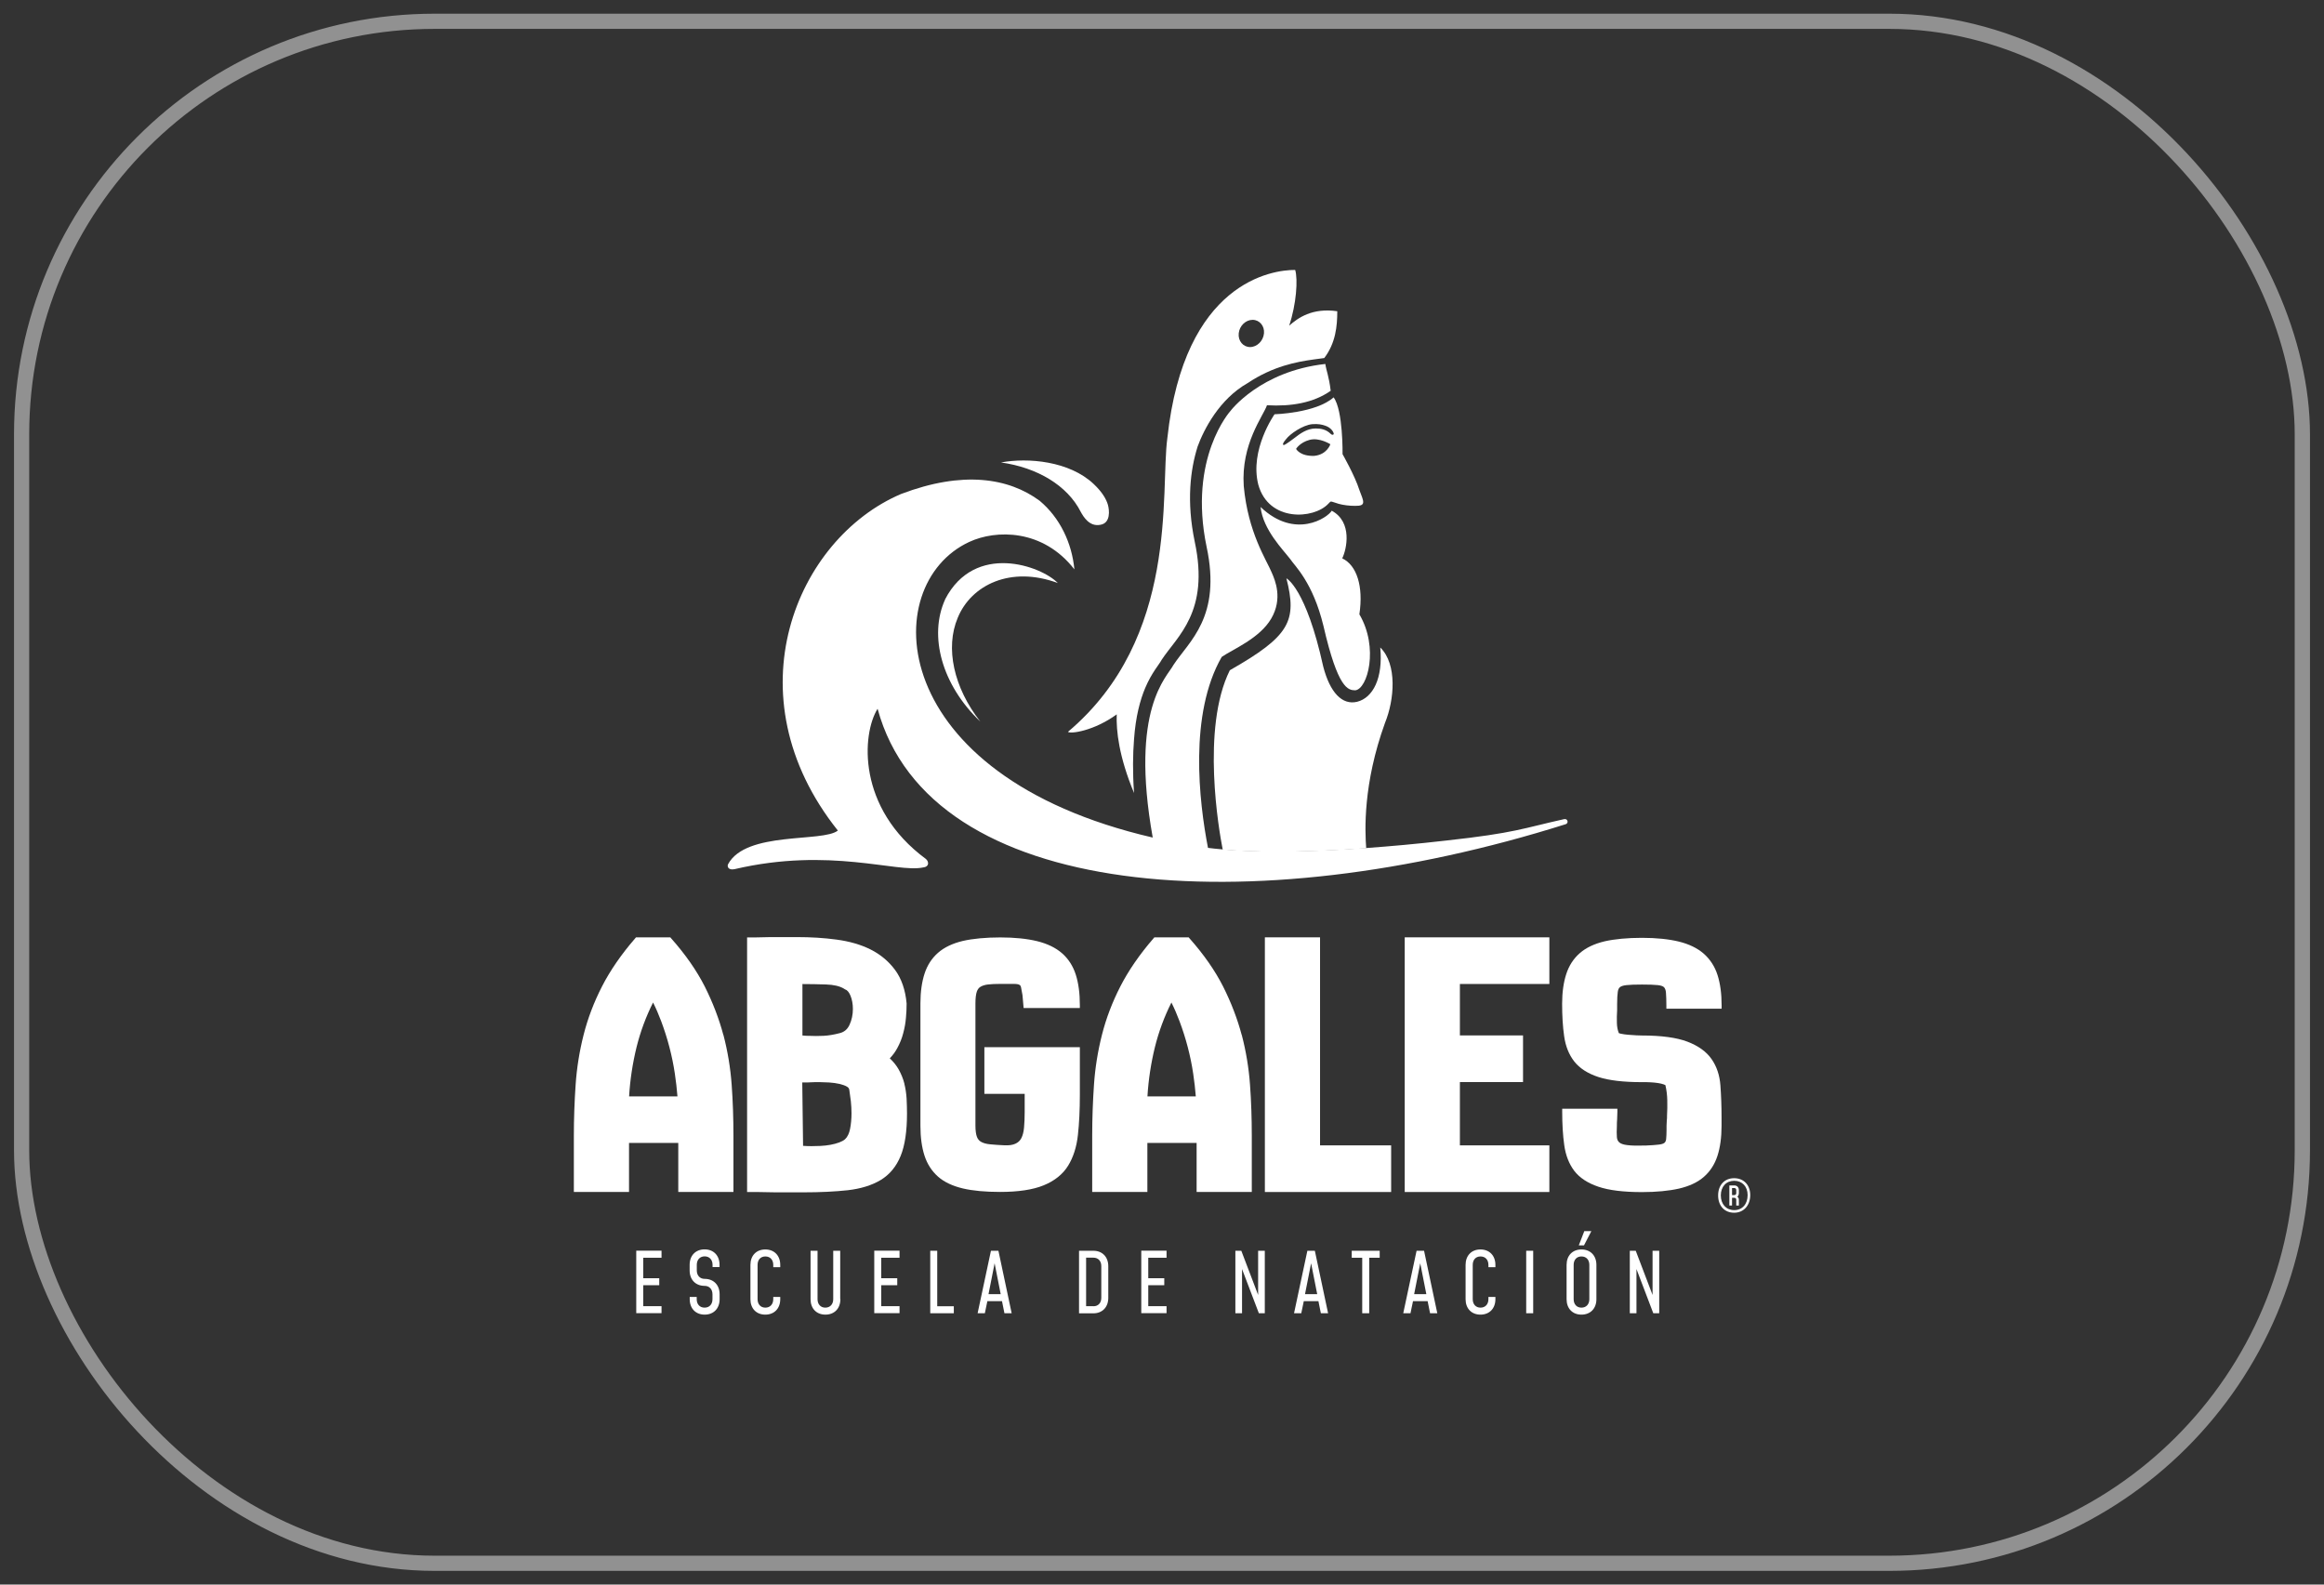
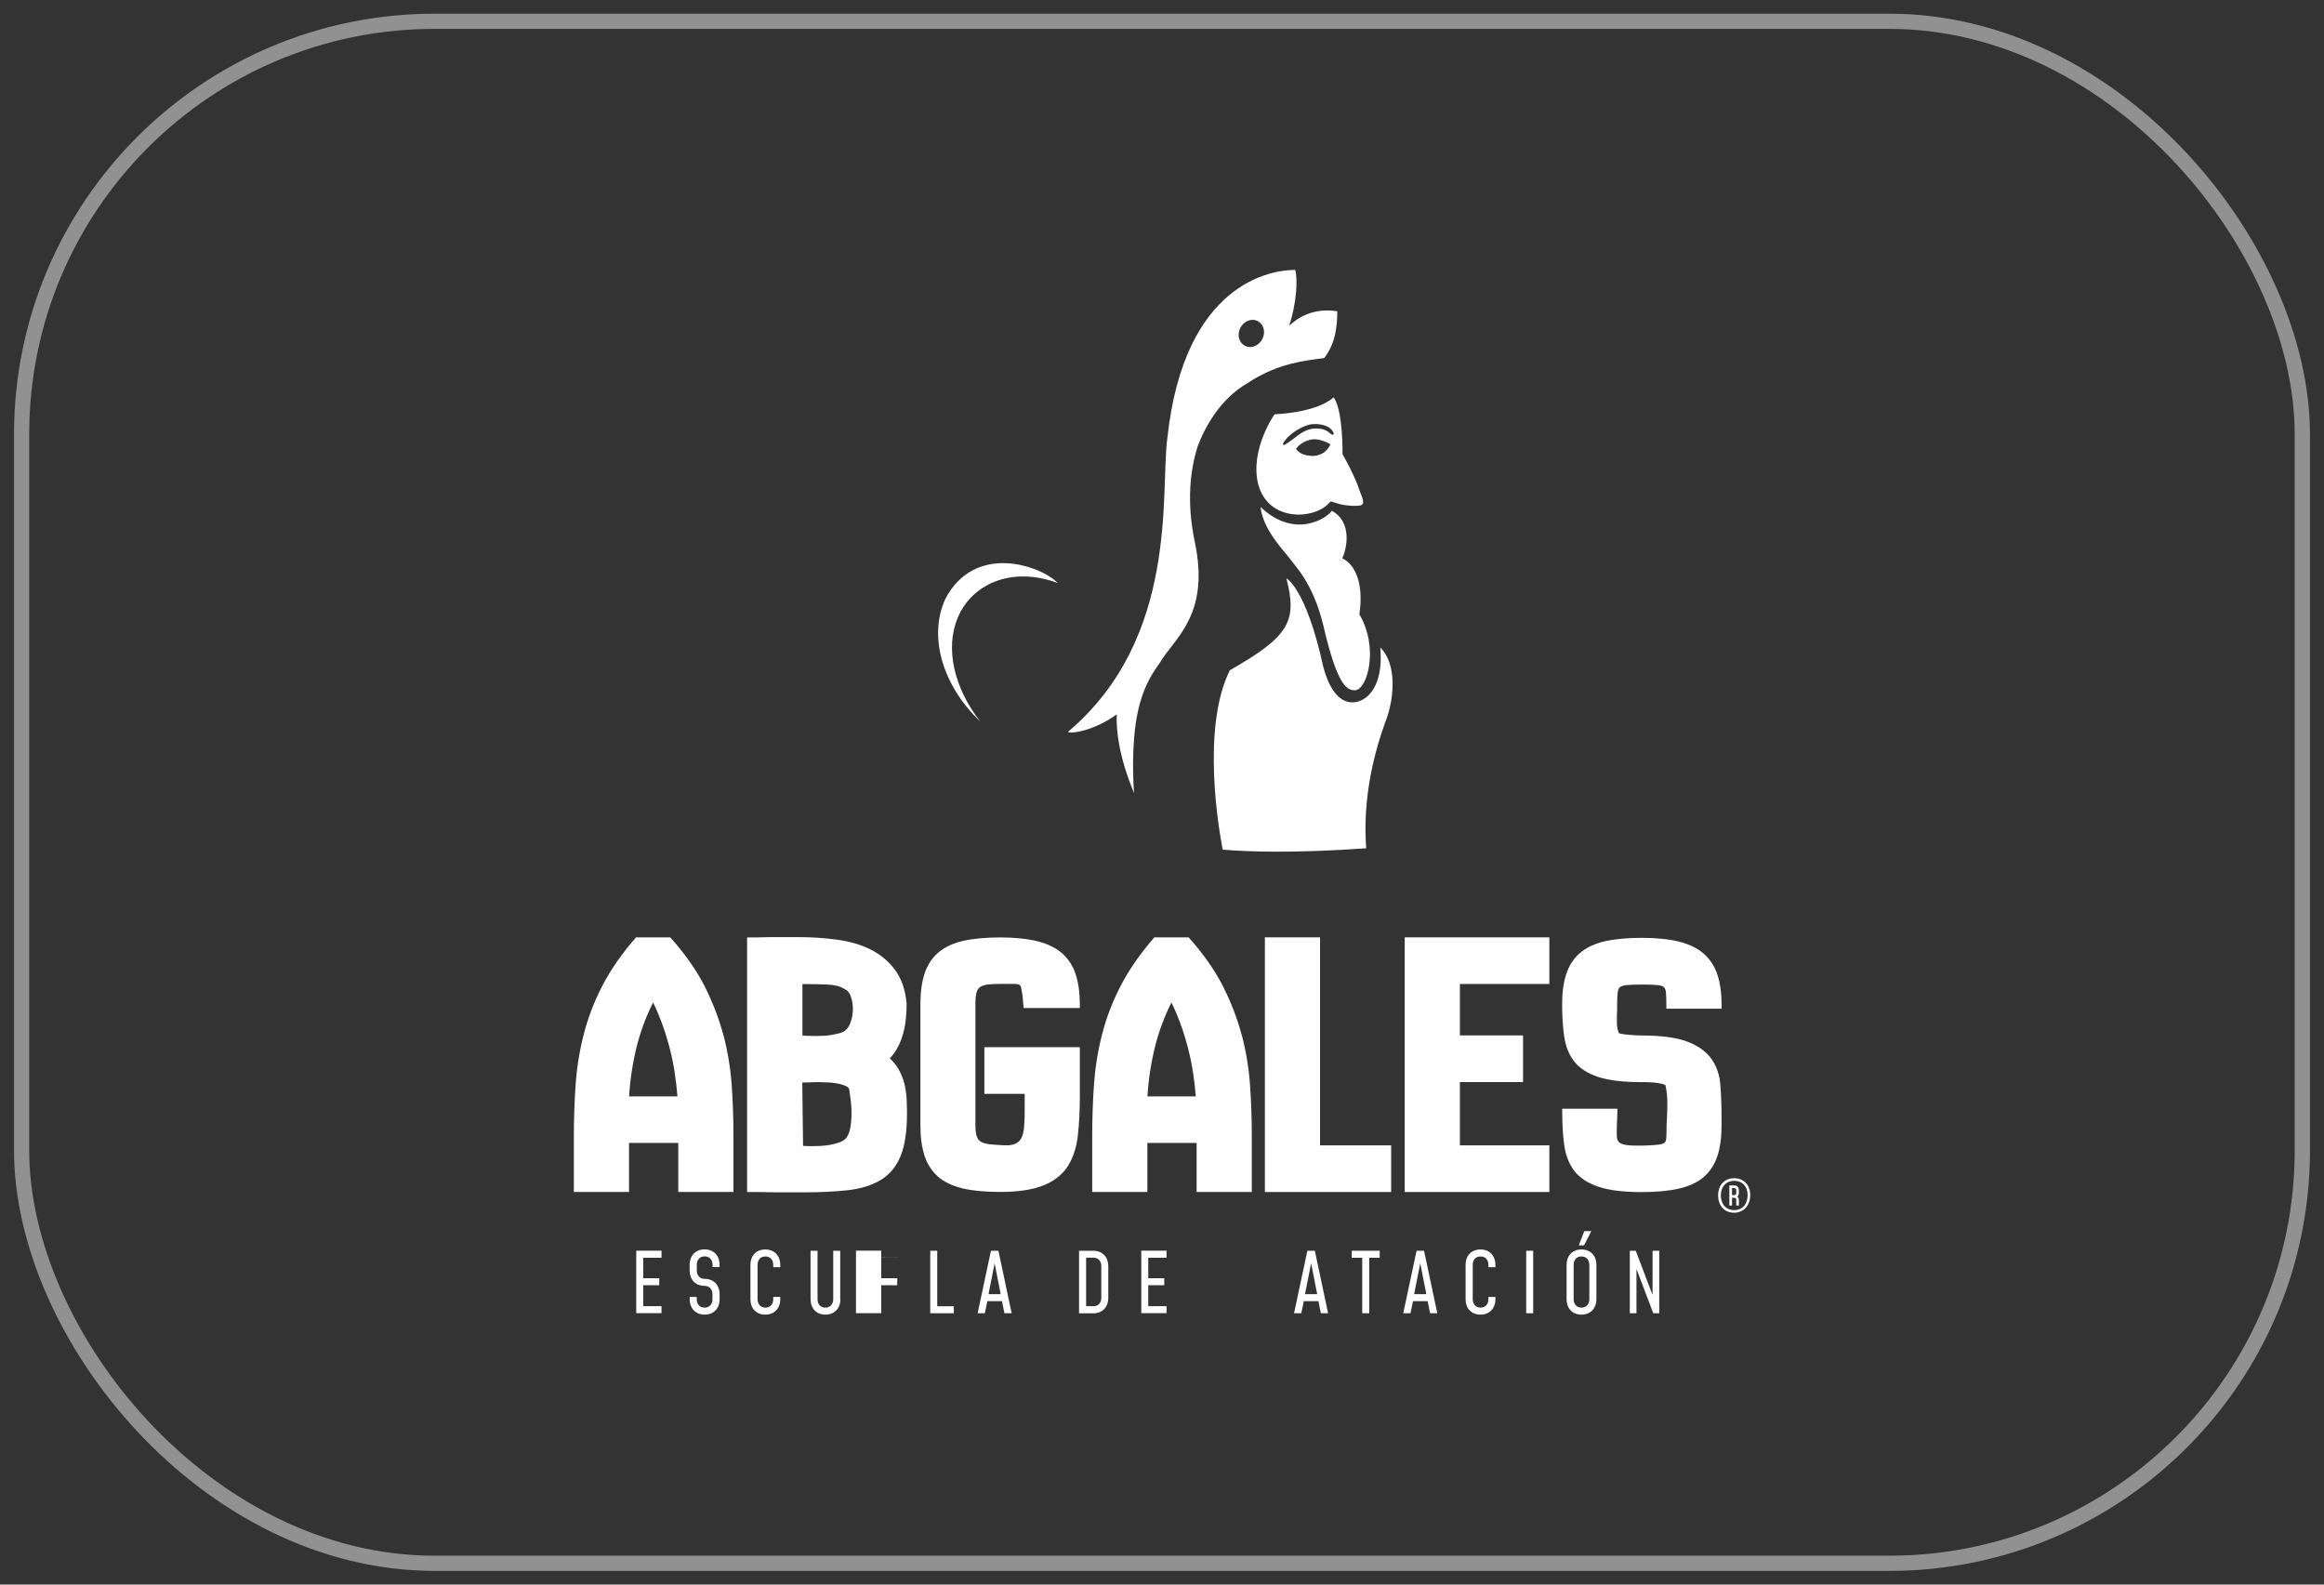
<svg xmlns="http://www.w3.org/2000/svg" viewBox="0 0 286 195" id="Layer_1">
  <rect x="0" y="0" width="286" height="195" fill="#333333" stroke="none" />
  <defs>
    <style>.cls-1{stroke-miterlimit:10;}.cls-1,.cls-2{fill:none;stroke:#fff;stroke-width:1.25px;}.cls-3{fill:#fff;}.cls-4{opacity:.46;}</style>
  </defs>
  <path d="M155.13,62.4c.31,2.79,2.76,5.24,3.65,6.4.53.83,2.77,2.8,4.09,8.23,1.79,7.77,3.03,7.9,3.91,7.92,1.52-.15,2.93-5.24.51-9.35.52-3.46-.33-6.05-2.11-6.89.55-1.11,1.29-4.47-1.29-5.86-.51.86-4.51,3.58-8.75-.45Z" class="cls-3" />
-   <path d="M192.55,100.8s-.03,0-.04,0c-5.14,1.14-5.98,1.7-14.55,2.64-3.64.42-6.91.71-9.84.92-8.78.62-14.44.44-17.64.17-.74-.06-1.33-.13-1.82-.19-1.11-5.73-2.35-16.47,1.69-23.5,1.31-.91,4.68-2.27,6.1-4.73,1.42-2.45.49-4.66.05-5.66-.65-1.57-2.91-4.89-3.44-10.64-.35-5.19,2.4-8.6,2.86-9.94,3.01.17,5.73-.3,7.84-1.78-.21-1.78-.54-2.46-.66-3.3-8.03.89-11.68,5.79-11.68,5.79,0,0-5.22,5.74-2.93,16.71,1.85,8.65-2.15,11.6-4.08,14.54-.78,1.5-5.39,5.34-2.55,21.24-33.01-7.65-33.89-31.14-22.58-36.38,3.29-1.53,9.07-1.61,12.94,3.38-.31-3.24-1.76-6.33-4.27-8.44-3.84-2.84-9.48-3.72-17.06-.84-12.89,5.49-21.07,24.76-7.78,41.42-1.86,1.48-11.3.03-13.51,4.14-.15.33.07.76.8.61,11.74-2.75,19.96.49,23.2-.21.76-.07.74-.7.35-1.04-8.54-6.29-7.88-15.4-5.95-18.49,6.42,23.64,46.08,26.39,84.67,14.21.16-.04.26-.19.24-.36-.03-.18-.19-.3-.36-.27Z" class="cls-3" />
  <path d="M164.12,48.9c-2.18,1.94-7.27,2.08-7.27,2.08,0,0-3.09,4.36-2,8.66,1.28,4.62,6.82,4.26,8.61,2.36.41-.38.1-.36,1.28,0,.54.15,1.31.26,2.04.25,1.4.03,1.04-.55.51-1.95-.55-1.75-2.07-4.41-2.07-4.41,0,0,.08-5.41-1.1-6.99ZM161.73,56.1c-1.76.06-2.23-.86-2.23-.86,0,0,.46-.79,1.67-1.11,1.21-.32,2.55.54,2.55.54,0,0-.41,1.28-1.99,1.43ZM164.11,53.46s-.1.05-.14.05c-.05,0-.17-.07-.21-.12-.57-.56-1.22-.66-1.85-.66-1.05,0-1.89.61-2.61,1.17-.41.32-.75.55-.98.7-.18.11-.29.18-.35.16-.06-.01-.26-.07.32-.74.45-.6,2-1.7,3.19-1.82.75-.06,1.21.05,1.59.18.78.25,1.02.82,1.04.89.01.04.05.14,0,.19Z" class="cls-3" />
  <path d="M147.36,55.01c.8-2.19,2.7-5.89,6.17-7.86,3.13-2.09,6.03-2.62,8.11-2.91.49-.07.94-.12,1.33-.18,1.4-1.84,1.6-3.92,1.6-5.76-3.1-.44-4.83.82-5.92,1.78.89-2.66,1.09-5.7.74-6.86-2.81-.02-13.66,1.46-15.73,20.69-.9,6.55,1.52,24.55-12.23,36.15.28.29,3.21-.11,6-2.15-.08,2.01.27,5.21,2.13,9.68-.18-2.55-.15-4.75,0-6.62.2-2.83.76-4.84,1.37-6.3.81-1.91,1.71-2.87,2.02-3.46,1.93-2.94,5.93-5.89,4.08-14.54-1.04-4.99-.53-8.89.34-11.67ZM152.44,41.03c.09-.93.86-1.67,1.71-1.67s1.49.75,1.4,1.67c-.09.93-.86,1.68-1.71,1.68s-1.49-.75-1.4-1.68Z" class="cls-3" />
  <path d="M169.86,79.68c.36,3.8-.91,6.19-2.84,6.68-1.85.45-3.35-1.14-4.18-4.34-2.12-9.66-4.53-10.85-4.53-10.85,1.33,5.24.45,7.09-6.96,11.31-3.56,7.13-1.31,19.87-.91,21.9,0,.06.03.12.05.18,3.2.27,8.86.45,17.64-.17-.16-2.16-.41-7.9,2.31-15.42,1.16-2.83,1.53-7.22-.57-9.28Z" class="cls-3" />
-   <path d="M135.42,64.58c1.28-.21,1.11-1.81.92-2.47-.21-.72-.73-1.59-1.75-2.55-2.98-2.82-8.07-3.27-11.4-2.65,4.47.63,8.16,2.83,9.81,6.08.34.62,1.08,1.86,2.42,1.59Z" class="cls-3" />
  <path d="M116.31,73.77c-2.04,4.49-.41,10.51,4.33,15.03-3.28-4.19-4.34-9.07-2.78-12.77,1.66-4.06,6.53-6.43,12.32-4.28-2.03-2.11-10.22-5.07-13.88,2.02Z" class="cls-3" />
  <path d="M81.41,154.78h-2.25v2.52h1.97v.86h-1.97v2.58h2.25v.86h-3.11v-7.69h3.11v.86Z" class="cls-3" />
  <path d="M84.88,159.88v-.28h.86v.28c0,.63.38,1.04.97,1.04s.97-.41.97-1.04v-.6c0-.63-.39-1.04-.97-1.04-1.11,0-1.84-.76-1.84-1.9v-.69c0-1.14.73-1.9,1.84-1.9s1.84.76,1.84,1.9v.28h-.86v-.28c0-.63-.39-1.04-.97-1.04s-.97.41-.97,1.04v.69c0,.62.38,1.04.97,1.04,1.11,0,1.84.76,1.84,1.9v.6c0,1.14-.73,1.9-1.84,1.9s-1.84-.76-1.84-1.9Z" class="cls-3" />
  <path d="M96.02,159.88c0,1.14-.73,1.9-1.84,1.9s-1.83-.76-1.83-1.9v-4.22c0-1.14.72-1.9,1.83-1.9s1.84.76,1.84,1.9v.28h-.86v-.28c0-.63-.38-1.04-.97-1.04s-.96.41-.96,1.04v4.22c0,.63.38,1.04.96,1.04s.97-.41.97-1.04v-.28h.86v.28Z" class="cls-3" />
  <path d="M103.42,159.88c0,1.14-.73,1.9-1.84,1.9s-1.83-.76-1.83-1.9v-5.96h.86v5.96c0,.63.38,1.04.96,1.04s.97-.41.97-1.04v-5.96h.86v5.96Z" class="cls-3" />
-   <path d="M110.7,154.78h-2.25v2.52h1.97v.86h-1.97v2.58h2.25v.86h-3.11v-7.69h3.11v.86Z" class="cls-3" />
+   <path d="M110.7,154.78h-2.25v2.52h1.97v.86h-1.97v2.58v.86h-3.11v-7.69h3.11v.86Z" class="cls-3" />
  <path d="M115.34,160.75h2.04v.86h-2.9v-7.69h.86v6.83Z" class="cls-3" />
  <path d="M124.5,161.61h-.89l-.3-1.49h-1.8l-.31,1.49h-.89l1.64-7.69h.92l1.63,7.69ZM123.15,159.26l-.75-3.8-.75,3.8h1.5Z" class="cls-3" />
  <path d="M132.79,153.92h1.76c1.11,0,1.84.76,1.84,1.9v3.9c0,1.14-.73,1.9-1.84,1.9h-1.76v-7.69ZM134.56,160.75c.59,0,.97-.41.97-1.04v-3.9c0-.63-.38-1.04-.97-1.04h-.9v5.97h.9Z" class="cls-3" />
  <path d="M143.56,154.78h-2.25v2.52h1.97v.86h-1.97v2.58h2.25v.86h-3.11v-7.69h3.11v.86Z" class="cls-3" />
-   <path d="M155.65,153.92v7.69h-.73l-2.07-5.44v5.44h-.82v-7.69h.73l2.07,5.44v-5.44h.82Z" class="cls-3" />
  <path d="M163.44,161.61h-.89l-.3-1.49h-1.8l-.31,1.49h-.89l1.64-7.69h.92l1.63,7.69ZM162.1,159.26l-.75-3.8-.75,3.8h1.5Z" class="cls-3" />
  <path d="M167.64,154.78h-1.29v-.86h3.44v.86h-1.29v6.83h-.86v-6.83Z" class="cls-3" />
  <path d="M176.88,161.61h-.89l-.3-1.49h-1.8l-.31,1.49h-.89l1.64-7.69h.92l1.63,7.69ZM175.53,159.26l-.75-3.8-.75,3.8h1.5Z" class="cls-3" />
  <path d="M184.03,159.88c0,1.14-.73,1.9-1.84,1.9s-1.83-.76-1.83-1.9v-4.22c0-1.14.72-1.9,1.83-1.9s1.84.76,1.84,1.9v.28h-.86v-.28c0-.63-.38-1.04-.97-1.04s-.96.41-.96,1.04v4.22c0,.63.38,1.04.96,1.04s.97-.41.97-1.04v-.28h.86v.28Z" class="cls-3" />
  <path d="M187.82,161.61v-7.69h.86v7.69h-.86Z" class="cls-3" />
  <path d="M192.79,159.88v-4.22c0-1.14.72-1.9,1.83-1.9s1.84.76,1.84,1.9v4.22c0,1.14-.73,1.9-1.84,1.9s-1.83-.76-1.83-1.9ZM195.59,159.88v-4.22c0-.63-.38-1.04-.97-1.04s-.96.41-.96,1.04v4.22c0,.63.38,1.04.96,1.04s.97-.41.97-1.04ZM194.97,151.5h.87l-.91,1.76h-.64l.68-1.76Z" class="cls-3" />
  <path d="M204.19,153.92v7.69h-.73l-2.07-5.44v5.44h-.82v-7.69h.73l2.07,5.44v-5.44h.82Z" class="cls-3" />
  <path d="M89.02,127.37c-.53-1.99-1.3-4-2.29-5.97-1-1.97-2.39-3.96-4.13-5.92l-.11-.13h-4.22l-.11.13c-1.7,1.96-3.07,3.95-4.07,5.9-1,1.95-1.76,3.95-2.27,5.97-.51,2.01-.84,4.07-.98,6.12-.14,2.04-.22,4.16-.22,6.29v6.92h6.79v-6.03h6.06v6.03h6.79v-6.92c0-2.13-.07-4.25-.22-6.29-.15-2.06-.49-4.11-1.01-6.1ZM83.37,134.92h-5.95c.12-2.03.43-4.07.92-6.07.47-1.89,1.15-3.73,2.03-5.48.37.74.7,1.51,1,2.31.39,1.04.73,2.11,1.01,3.18.28,1.08.51,2.18.67,3.27.14.95.25,1.88.32,2.79Z" class="cls-3" />
  <path d="M111.3,133.36c-.15-.59-.39-1.19-.71-1.76-.27-.48-.64-.94-1.09-1.36.36-.37.68-.8.93-1.27.32-.59.57-1.21.73-1.85.17-.63.28-1.26.33-1.88.06-.61.08-1.19.08-1.73v-.03c-.15-1.66-.63-3.05-1.42-4.12-.79-1.06-1.8-1.91-3.02-2.52-1.2-.6-2.6-1-4.16-1.21-1.54-.21-3.18-.31-4.88-.31h-2.59c-.47,0-1,0-1.58.02-.57.02-1.11.02-1.61.02h-.37v31.33h.37c.64,0,1.31,0,1.99.02.69.02,1.34.02,1.95.02h2.64c2.05,0,3.88-.09,5.44-.26,1.59-.18,2.95-.6,4.04-1.25,1.11-.67,1.94-1.67,2.47-2.98.52-1.28.78-3.03.78-5.21,0-.59-.02-1.21-.05-1.84-.04-.63-.13-1.25-.28-1.84ZM103.97,121.74c.29.09.51.35.69.78.2.49.3,1.04.3,1.65,0,.69-.14,1.36-.42,1.96-.26.55-.66.89-1.24,1.02-.69.18-1.35.29-1.95.32-.62.03-1.23.03-1.84,0-.17,0-.34,0-.51-.02-.08,0-.17-.01-.25-.02v-6.33h.11c.86,0,1.79.02,2.79.05.94.03,1.68.2,2.2.51l.19-.32-.19.33.13.07ZM102.2,140.88c-.39.07-.81.12-1.24.14-.79.03-1.45.04-1.93,0-.07,0-.14,0-.2-.01l-.1-7.8h.27c.26,0,.52,0,.78-.02.68-.04,1.5-.02,2.25.02.46.03.9.09,1.29.18.38.09.69.2.92.34.17.1.26.22.28.4.07.43.13.9.19,1.39.05.49.08.98.08,1.47,0,.69-.06,1.35-.18,1.95-.11.55-.32.98-.61,1.25-.18.16-.42.29-.72.4-.33.12-.69.22-1.08.29Z" class="cls-3" />
  <path d="M130.7,117.31c-.78-.68-1.81-1.18-3.07-1.49-1.23-.3-2.76-.46-4.54-.46s-3.36.15-4.59.43c-1.26.3-2.28.78-3.05,1.45-.77.67-1.33,1.53-1.67,2.57-.33,1.01-.51,2.24-.51,3.65v15.08c0,1.42.17,2.65.5,3.67.34,1.05.91,1.92,1.67,2.59.76.67,1.79,1.15,3.05,1.45,1.23.29,2.77.43,4.59.43,2.23,0,4.03-.27,5.35-.81,1.35-.55,2.36-1.36,3.01-2.41.64-1.03,1.05-2.31,1.21-3.78.16-1.44.24-3.09.24-4.92v-5.89h-11.75v5.74h4.96v2.27c0,.71-.03,1.34-.08,1.9-.05.52-.16.95-.33,1.28-.16.31-.39.53-.72.68-.33.16-.79.23-1.37.2-.67-.03-1.25-.07-1.75-.12-.45-.04-.81-.14-1.09-.29-.24-.13-.42-.33-.53-.61-.12-.31-.19-.78-.19-1.39v-15.05c0-.64.06-1.13.17-1.45.1-.28.25-.48.46-.6.24-.14.55-.24.92-.28.42-.05.92-.07,1.51-.07h1.66c.41,0,.61.06.7.12.07.04.15.1.19.29.05.24.11.58.18.97l.14,1.59h6.92v-.37c0-1.45-.17-2.71-.5-3.74-.34-1.06-.91-1.95-1.7-2.64Z" class="cls-3" />
  <path d="M152.81,127.37c-.53-1.99-1.3-4-2.29-5.97-1-1.97-2.39-3.96-4.13-5.92l-.11-.13h-4.22l-.11.13c-1.7,1.96-3.07,3.95-4.07,5.9-1,1.95-1.76,3.95-2.27,5.97-.51,2.01-.84,4.07-.98,6.12-.14,2.04-.22,4.16-.22,6.29v6.92h6.79v-6.03h6.06v6.03h6.79v-6.92c0-2.13-.07-4.25-.22-6.29-.15-2.06-.49-4.11-1.01-6.1ZM147.16,134.92h-5.95c.12-2.03.43-4.07.92-6.07.47-1.89,1.15-3.73,2.03-5.48.37.74.7,1.51,1,2.31.39,1.04.73,2.11,1.01,3.18.28,1.08.51,2.18.67,3.27.14.95.25,1.88.32,2.79Z" class="cls-3" />
  <polygon points="162.45 115.35 155.66 115.35 155.66 146.69 171.2 146.69 171.2 140.95 162.45 140.95 162.45 115.35" class="cls-3" />
  <polygon points="172.87 146.69 190.67 146.69 190.67 140.95 179.66 140.95 179.66 133.16 187.43 133.16 187.43 127.42 179.66 127.42 179.66 121.09 190.67 121.09 190.67 115.35 172.87 115.35 172.87 146.69" class="cls-3" />
  <path d="M211.87,124.11v-.37c0-1.45-.17-2.7-.5-3.74-.34-1.07-.92-1.95-1.7-2.64-.78-.68-1.81-1.18-3.07-1.49-1.23-.3-2.76-.46-4.54-.46s-3.36.15-4.59.43c-1.26.3-2.28.78-3.05,1.45-.77.67-1.33,1.53-1.67,2.57-.33,1.01-.51,2.24-.51,3.65,0,1.49.08,2.84.25,4.01.17,1.22.59,2.27,1.24,3.1.66.84,1.66,1.49,2.98,1.92,1.29.42,3.09.63,5.35.63h.22c.25,0,.53,0,.85.02.31.02.61.04.91.09.28.04.52.1.71.17.12.04.2.1.2.09.14.6.22,1.23.23,1.86.02.64,0,1.27-.03,1.88,0,.24,0,.45-.03.62-.02.2-.03.42-.03.65v.52c0,.45-.02.82-.05,1.11-.02.21-.09.35-.2.45-.08.07-.26.17-.65.22s-.94.09-1.63.12c-.98.03-1.74.02-2.28-.05-.47-.05-.81-.17-1-.33-.18-.16-.28-.37-.3-.65-.03-.36-.03-.81,0-1.38,0-.24,0-.52.03-.83.02-.32.03-.63.03-.92v-.37h-6.79v.37c0,1.52.08,2.9.25,4.1.17,1.25.59,2.32,1.23,3.17.66.86,1.66,1.52,2.98,1.96,1.29.44,3.09.66,5.35.66,1.78,0,3.32-.15,4.56-.43,1.28-.3,2.31-.78,3.07-1.45.77-.67,1.33-1.54,1.67-2.59.33-1.02.5-2.26.5-3.67v-1.04c0-1.41-.05-2.73-.14-3.94-.09-1.26-.46-2.35-1.09-3.25-.63-.91-1.63-1.63-2.97-2.14-1.31-.5-3.19-.76-5.59-.76-.14,0-.37,0-.68-.02-.32-.02-.65-.04-1.01-.07-.34-.03-.65-.07-.92-.13-.13-.03-.21-.06-.24-.07-.15-.38-.23-.8-.24-1.26-.02-.51,0-1.04.03-1.58v-.75c0-.64.03-1.14.08-1.49.04-.28.13-.47.27-.58.11-.09.33-.2.8-.25.43-.05,1.08-.07,1.92-.07s1.49.02,1.94.07c.37.04.63.13.76.26.13.14.22.37.24.68.03.4.05.93.05,1.59v.37h6.79Z" class="cls-3" />
  <path d="M211.44,147.11c0-1.28.79-2.12,1.97-2.12s1.98.83,1.98,2.08-.79,2.17-1.98,2.17-1.97-.85-1.97-2.13ZM215.07,147.07c0-1.05-.66-1.76-1.65-1.76s-1.65.72-1.65,1.8.66,1.81,1.65,1.81,1.65-.74,1.65-1.85ZM212.82,145.88h.61c.34,0,.56.23.56.58v.36c0,.2-.07.35-.19.45.11.07.19.19.19.37v.71h-.32v-.71c0-.14-.09-.24-.24-.24h-.28v.95h-.33v-2.47ZM213.43,147.07c.15,0,.24-.1.24-.25v-.36c0-.15-.09-.26-.24-.26h-.28v.87h.28Z" class="cls-3" />
  <g class="cls-4" id="Rectangle_53">
    <rect ry="51.14" rx="51.14" height="190.38" width="281.3" y="2.31" x="2.35" class="cls-1" />
    <rect ry="50.51" rx="50.51" height="189.14" width="280.05" y="2.93" x="2.97" class="cls-2" />
  </g>
</svg>